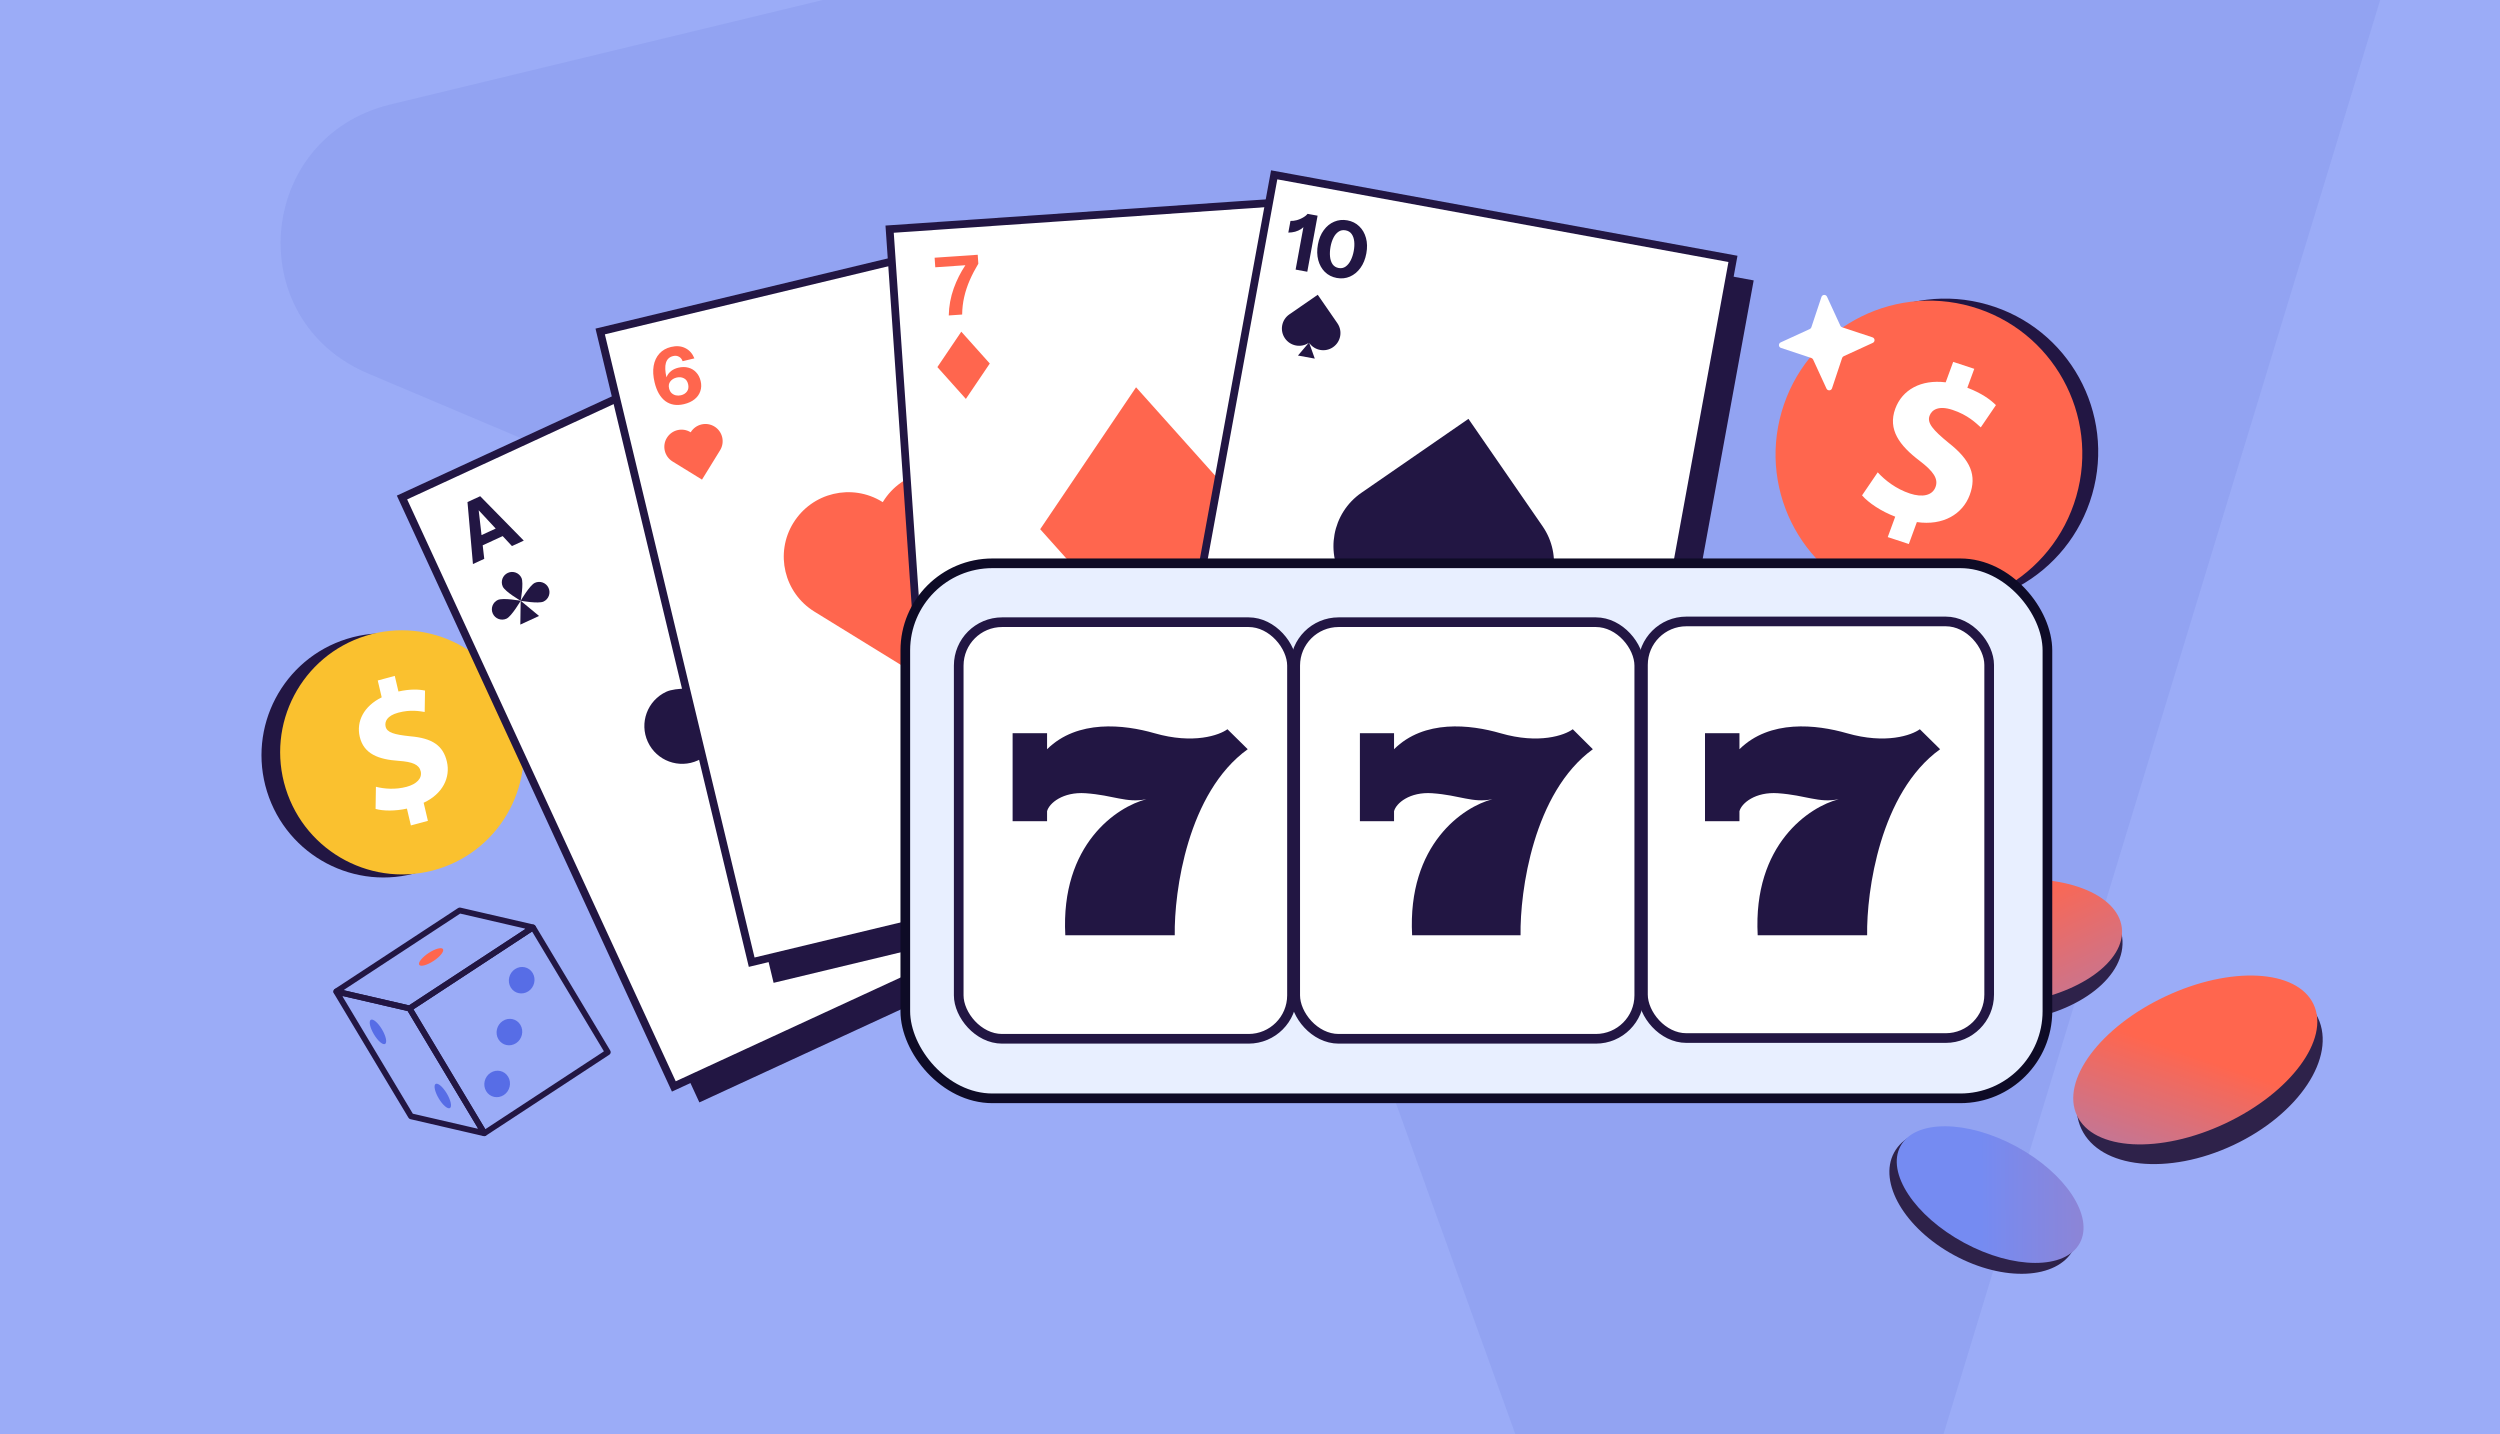
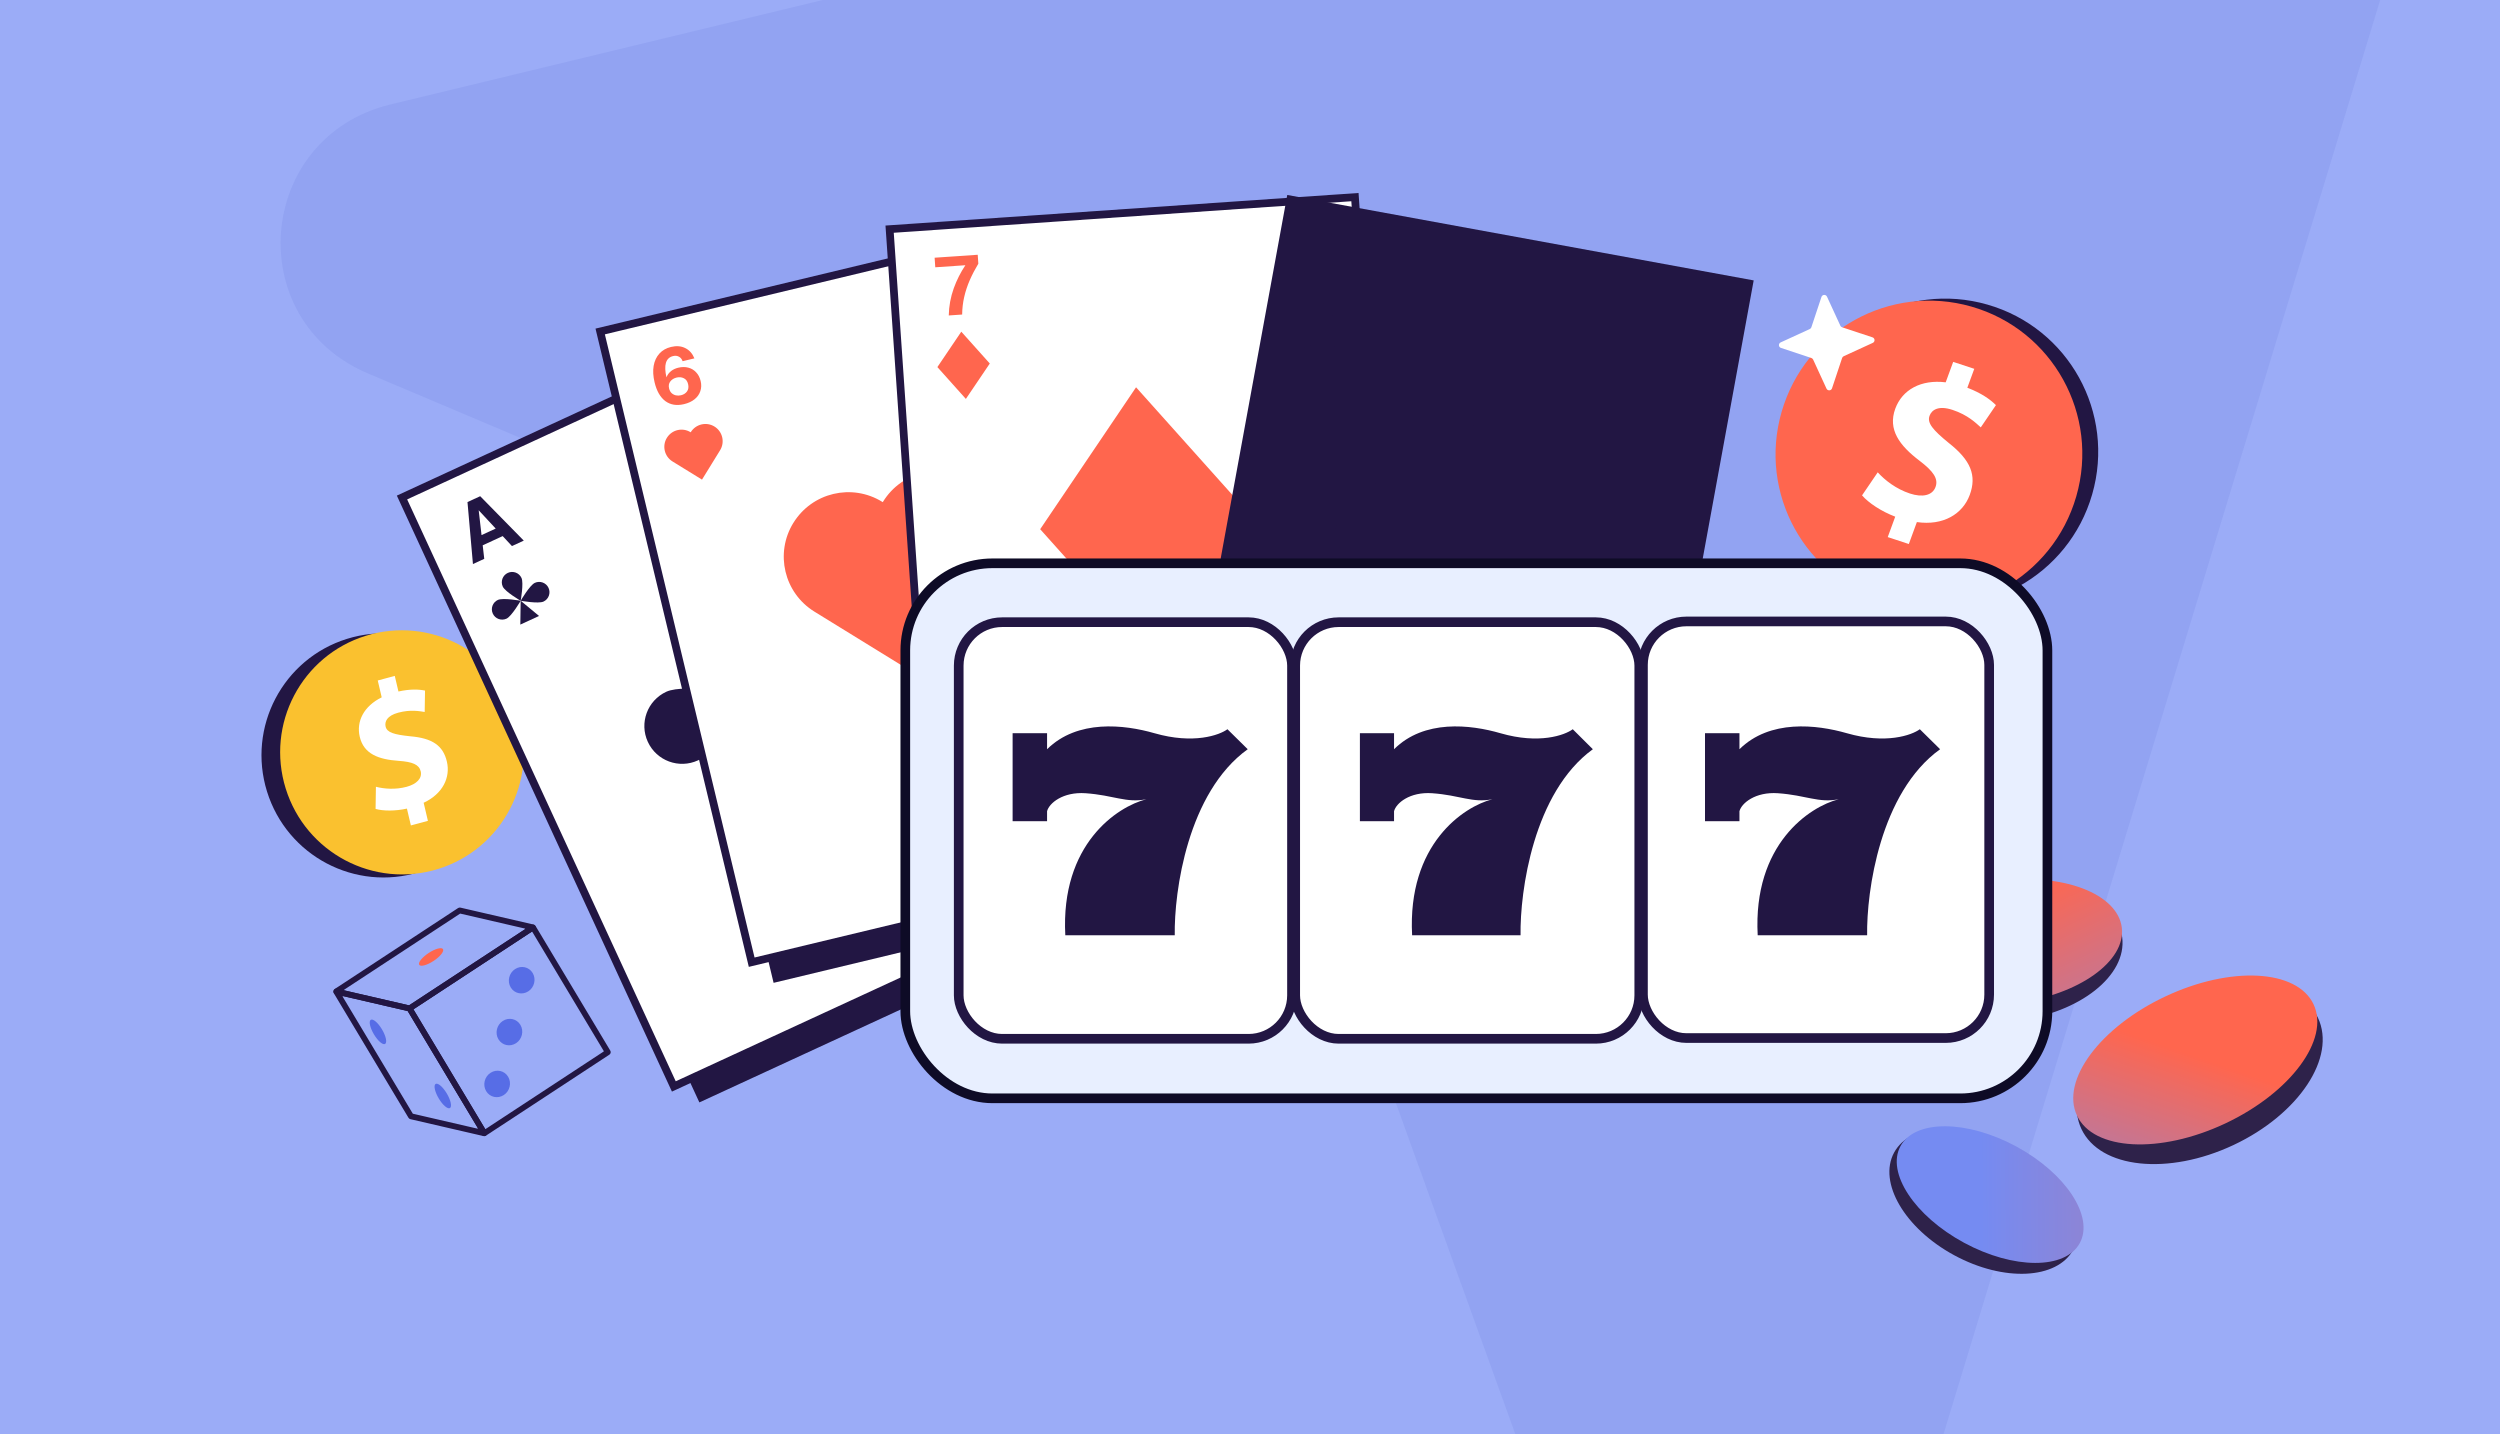
<svg xmlns="http://www.w3.org/2000/svg" width="441" height="253" viewBox="0 0 441 253" fill="none">
  <rect x="0" y="0" width="441" height="253" fill="#333333" stroke="none" />
  <g clip-path="url(#clip0_763_7668)">
    <rect width="441" height="253" fill="#9BACF7" />
    <path opacity="0.2" d="M398.773 -61.281L68.88 18.422C45.175 24.175 42.441 56.422 64.984 65.911L213.971 128.897C220.485 131.737 225.327 136.84 227.805 143.478L282.529 295.198C290.594 317.97 323.428 317.081 330.349 294.004L428.863 -29.567C434.579 -48.059 417.805 -65.739 398.773 -61.281Z" fill="#3F52C5" fill-opacity="0.5" />
    <path d="M74.006 153.818C85.334 150.296 91.655 138.235 88.125 126.879C84.594 115.522 72.55 109.17 61.222 112.691C49.894 116.212 43.573 128.273 47.103 139.63C50.633 150.987 62.678 157.339 74.006 153.818Z" fill="#221643" />
    <path d="M77.299 153.28C88.627 149.759 94.948 137.698 91.418 126.341C87.887 114.984 75.843 108.632 64.515 112.154C53.187 115.675 46.866 127.736 50.396 139.093C53.926 150.449 65.971 156.801 77.299 153.28Z" fill="#FAC12F" />
    <path d="M72.48 145.611L71.781 142.638C69.705 143.096 67.58 143.069 66.252 142.695L66.312 138.787C67.769 139.159 69.732 139.329 71.726 138.794C73.474 138.322 74.507 137.313 74.214 136.062C73.935 134.873 72.778 134.385 70.325 134.214C66.78 133.971 64.173 133.008 63.46 129.974C62.813 127.221 64.207 124.55 67.332 123.01L66.634 120.037L69.638 119.228L70.285 121.981C72.361 121.523 73.844 121.589 74.974 121.817L74.915 125.592C74.038 125.462 72.458 125.122 70.249 125.716C68.257 126.253 67.819 127.301 68.023 128.178C68.266 129.211 69.493 129.578 72.335 129.878C76.293 130.209 78.169 131.533 78.831 134.349C79.485 137.135 78.113 140.031 74.733 141.607L75.483 144.798L72.478 145.607L72.48 145.611Z" fill="white" />
    <path d="M150.789 54.279L74.844 89.333L123.369 194.466L199.315 159.412L150.789 54.279Z" fill="#221643" />
    <path d="M70.913 87.76L145.615 53.281L193.566 157.17L118.864 191.649L70.913 87.76Z" fill="white" stroke="#221643" stroke-width="1.37" />
    <path fill-rule="evenodd" clip-rule="evenodd" d="M82.464 88.564L83.427 99.498L85.421 98.579L85.148 96.192L88.674 94.567L90.309 96.326L92.394 95.365L84.706 87.531L82.464 88.564ZM84.441 90.01L84.942 94.391L87.441 93.239L84.441 90.01Z" fill="#221643" />
    <path fill-rule="evenodd" clip-rule="evenodd" d="M181.175 158.525L173.487 150.691L175.481 149.772L177.119 151.53L180.645 149.904L180.369 147.519L182.455 146.558L183.417 157.492L181.175 158.525ZM181.36 156.083L178.355 152.856L180.853 151.705L181.36 156.083Z" fill="#221643" />
    <path d="M91.846 105.974C91.846 105.974 92.413 102.861 91.992 101.949C91.57 101.036 90.489 100.638 89.577 101.059C88.664 101.481 88.266 102.562 88.687 103.475C89.109 104.388 91.846 105.974 91.846 105.974Z" fill="#221643" />
    <path d="M91.846 105.975C91.846 105.975 88.734 105.408 87.821 105.829C86.908 106.25 86.511 107.331 86.932 108.244C87.353 109.157 88.434 109.554 89.347 109.133C90.26 108.712 91.846 105.975 91.846 105.975Z" fill="#221643" />
    <path d="M95.871 106.12C94.959 106.541 91.847 105.974 91.847 105.974C91.847 105.974 93.433 103.237 94.346 102.815C95.259 102.394 96.34 102.792 96.761 103.705C97.182 104.617 96.784 105.699 95.871 106.12Z" fill="#221643" />
    <path d="M91.784 110.18L91.847 105.974L95.088 108.654L91.784 110.18Z" fill="#221643" />
    <path d="M173.947 139.896C173.947 139.896 176.682 141.487 177.102 142.399C177.522 143.313 177.122 144.393 176.21 144.813C175.296 145.234 174.216 144.834 173.796 143.921C173.375 143.007 173.947 139.896 173.947 139.896Z" fill="#221643" />
    <path d="M173.947 139.895C173.947 139.895 172.356 142.63 171.443 143.05C170.53 143.47 169.449 143.07 169.029 142.158C168.609 141.244 169.009 140.164 169.922 139.744C170.835 139.323 173.947 139.895 173.947 139.895Z" fill="#221643" />
    <path d="M176.451 136.74C175.538 137.16 173.948 139.895 173.948 139.895C173.948 139.895 177.059 140.467 177.973 140.047C178.886 139.627 179.285 138.546 178.865 137.633C178.445 136.72 177.365 136.32 176.451 136.74Z" fill="#221643" />
    <path d="M170.709 137.211L173.947 139.895L174.016 135.69L170.709 137.211Z" fill="#221643" />
    <path d="M132.28 122.555C132.28 122.555 134.357 111.154 132.815 107.812C131.271 104.468 127.31 103.011 123.968 104.553C120.624 106.097 119.167 110.058 120.71 113.4C122.254 116.744 132.28 122.555 132.28 122.555Z" fill="#221643" />
    <path d="M132.281 122.558C132.281 122.558 120.88 120.48 117.538 122.023C114.194 123.567 112.737 127.527 114.279 130.869C115.823 134.213 119.784 135.67 123.126 134.128C126.47 132.584 132.281 122.558 132.281 122.558Z" fill="#221643" />
    <path d="M147.026 123.091C143.684 124.633 132.282 122.556 132.282 122.556C132.282 122.556 138.094 112.529 141.438 110.985C144.782 109.441 148.74 110.9 150.285 114.244C151.827 117.586 150.37 121.546 147.026 123.091Z" fill="#221643" />
    <path d="M132.053 137.962L132.282 122.557L144.156 132.372L132.053 137.962Z" fill="#221643" />
    <path d="M190.75 41.249L109.418 60.785L136.462 173.373L217.794 153.838L190.75 41.249Z" fill="#221643" />
    <path d="M105.873 58.473L185.873 39.257L212.597 150.514L132.597 169.73L105.873 58.473Z" fill="white" stroke="#221643" stroke-width="1.37" />
    <path fill-rule="evenodd" clip-rule="evenodd" d="M117.369 70.757C118.276 71.422 119.373 71.6 120.661 71.292C121.413 71.111 122.034 70.824 122.524 70.428C123.014 70.033 123.351 69.559 123.535 69.007C123.729 68.453 123.748 67.853 123.594 67.21C123.444 66.584 123.178 66.073 122.795 65.676C122.419 65.267 121.96 64.994 121.419 64.855C120.876 64.707 120.287 64.71 119.652 64.862C119.172 64.977 118.757 65.167 118.409 65.433C118.069 65.696 117.81 66.017 117.633 66.395C117.606 66.451 117.582 66.507 117.56 66.564C117.32 65.476 117.288 64.628 117.466 64.019C117.655 63.37 118.081 62.966 118.743 62.808C119.115 62.718 119.449 62.753 119.746 62.912C120.05 63.06 120.272 63.328 120.413 63.716L122.493 63.217C122.144 62.362 121.607 61.757 120.88 61.404C120.16 61.04 119.324 60.972 118.372 61.2C117.529 61.402 116.846 61.791 116.322 62.367C115.799 62.943 115.459 63.666 115.304 64.537C115.155 65.397 115.21 66.367 115.469 67.446C115.836 68.978 116.469 70.082 117.369 70.757ZM121.188 69.052C120.943 69.388 120.589 69.612 120.127 69.723C119.818 69.797 119.518 69.802 119.224 69.738C118.94 69.672 118.688 69.54 118.469 69.344C118.256 69.136 118.109 68.864 118.029 68.529C117.909 68.03 117.982 67.615 118.248 67.283C118.511 66.942 118.879 66.715 119.35 66.602C119.812 66.491 120.234 66.529 120.614 66.716C121.001 66.892 121.257 67.238 121.381 67.755C121.504 68.271 121.44 68.704 121.188 69.052Z" fill="#FF664E" />
    <path fill-rule="evenodd" clip-rule="evenodd" d="M196.217 141.052C196.724 140.048 197.621 139.392 198.909 139.084C199.661 138.904 200.345 138.879 200.961 139.009C201.577 139.139 202.092 139.409 202.507 139.818C202.93 140.224 203.219 140.75 203.373 141.393C203.523 142.019 203.517 142.595 203.356 143.123C203.206 143.657 202.921 144.109 202.502 144.478C202.084 144.856 201.558 145.121 200.924 145.273C200.443 145.388 199.987 145.406 199.556 145.327C199.134 145.246 198.758 145.078 198.429 144.821C198.38 144.783 198.333 144.744 198.287 144.703C198.566 145.782 198.923 146.553 199.357 147.014C199.82 147.507 200.382 147.674 201.044 147.516C201.416 147.427 201.698 147.244 201.891 146.968C202.095 146.699 202.171 146.359 202.121 145.949L204.202 145.451C204.279 146.372 204.073 147.154 203.585 147.799C203.108 148.45 202.394 148.889 201.442 149.117C200.599 149.319 199.814 149.282 199.086 149.006C198.359 148.73 197.728 148.239 197.195 147.532C196.672 146.833 196.282 145.944 196.024 144.865C195.656 143.333 195.721 142.062 196.217 141.052ZM200.394 140.842C200.023 140.653 199.606 140.614 199.144 140.724C198.835 140.798 198.565 140.93 198.333 141.12C198.109 141.308 197.944 141.539 197.837 141.814C197.742 142.095 197.734 142.404 197.815 142.739C197.934 143.238 198.188 143.575 198.575 143.751C198.964 143.935 199.394 143.971 199.866 143.858C200.328 143.748 200.687 143.523 200.941 143.184C201.206 142.852 201.277 142.427 201.153 141.911C201.03 141.394 200.776 141.038 200.394 140.842Z" fill="#FF664E" />
    <path d="M117.641 77.23C118.519 75.805 120.385 75.362 121.81 76.24L121.839 76.257L121.852 76.236C122.732 74.807 124.604 74.362 126.032 75.242C127.46 76.122 127.906 77.994 127.026 79.422L123.832 84.606L118.63 81.4C117.205 80.522 116.761 78.655 117.639 77.23L117.641 77.23Z" fill="#FF664E" />
    <path d="M139.952 92.237C143.25 86.884 150.261 85.217 155.614 88.515L155.72 88.582L155.769 88.5C159.074 83.135 166.104 81.463 171.469 84.768C176.834 88.073 178.506 95.104 175.201 100.468L163.207 119.937L143.67 107.897C138.317 104.6 136.65 97.588 139.948 92.236L139.952 92.237Z" fill="#FF664E" />
    <path d="M193.587 135.147C195.015 136.02 196.88 135.569 197.753 134.141L197.77 134.112L197.791 134.126C199.223 135 201.093 134.549 201.968 133.117C202.842 131.685 202.391 129.815 200.959 128.94L195.763 125.767L192.579 130.982C191.707 132.411 192.157 134.276 193.586 135.148L193.587 135.147Z" fill="#FF664E" />
    <path d="M243.494 37.544L160.047 43.294L168.006 158.811L251.454 153.061L243.494 37.544Z" fill="#221643" />
    <path d="M156.929 40.424L239.01 34.769L246.876 148.919L164.795 154.575L156.929 40.424Z" fill="white" stroke="#221643" stroke-width="1.37" />
    <path d="M168.242 50.854C167.687 52.407 167.393 54.005 167.362 55.647L169.724 55.485C169.737 54.41 169.858 53.376 170.087 52.382C170.316 51.379 170.642 50.393 171.065 49.424C171.488 48.455 171.992 47.486 172.578 46.515L172.47 44.94L164.867 45.46L164.983 47.15L170.295 46.786C169.451 48.046 168.767 49.401 168.242 50.854Z" fill="#FF664E" />
    <path d="M234.848 140.152C234.086 138.689 233.578 137.146 233.323 135.524L235.686 135.362C235.845 136.425 236.106 137.434 236.468 138.387C236.831 139.35 237.288 140.283 237.839 141.185C238.39 142.087 239.021 142.979 239.734 143.86L239.841 145.435L232.238 145.955L232.123 144.266L237.435 143.902C236.428 142.77 235.565 141.52 234.848 140.152Z" fill="#FF664E" />
    <path d="M174.598 64.124L169.573 58.509L165.354 64.753L170.379 70.369L174.598 64.124Z" fill="#FF664E" />
    <path d="M239.344 126.142L234.319 120.527L230.101 126.772L235.125 132.387L239.344 126.142Z" fill="#FF664E" />
    <path d="M220.546 90.829L200.401 68.317L183.488 93.352L203.632 115.864L220.546 90.829Z" fill="#FF664E" />
    <path d="M309.35 49.463L227.074 34.392L206.212 148.288L288.488 163.359L309.35 49.463Z" fill="#221643" />
-     <path d="M224.765 30.841L305.694 45.666L285.078 158.215L204.149 143.391L224.765 30.841Z" fill="white" stroke="#221643" stroke-width="1.37" />
    <path fill-rule="evenodd" clip-rule="evenodd" d="M233.718 47.982C234.289 48.532 234.986 48.883 235.81 49.034C236.634 49.185 237.406 49.105 238.126 48.792C238.857 48.472 239.477 47.961 239.984 47.259C240.492 46.558 240.838 45.703 241.023 44.696C241.206 43.698 241.184 42.79 240.956 41.972C240.729 41.144 240.334 40.461 239.77 39.922C239.209 39.374 238.511 39.023 237.678 38.87C236.854 38.719 236.077 38.799 235.348 39.11C234.63 39.413 234.017 39.911 233.512 40.604C233.007 41.287 232.664 42.128 232.48 43.126C232.297 44.124 232.317 45.046 232.54 45.892C232.765 46.728 233.157 47.425 233.718 47.982ZM237.373 47.021C237.013 47.277 236.6 47.362 236.133 47.276C235.675 47.192 235.319 46.97 235.063 46.611C234.818 46.244 234.669 45.791 234.617 45.251C234.565 44.711 234.595 44.135 234.708 43.521C234.817 42.926 234.99 42.395 235.228 41.927C235.465 41.46 235.762 41.107 236.118 40.87C236.475 40.623 236.888 40.543 237.355 40.629C237.822 40.714 238.179 40.931 238.428 41.28C238.676 41.629 238.828 42.063 238.884 42.585C238.939 43.106 238.912 43.669 238.801 44.273C238.69 44.878 238.514 45.423 238.273 45.909C238.032 46.394 237.732 46.765 237.373 47.021Z" fill="#221643" />
    <path d="M229.92 40.076C229.792 40.198 229.648 40.312 229.488 40.418C229.188 40.609 228.848 40.76 228.468 40.87C228.099 40.972 227.696 41.026 227.26 41.031L227.639 38.971C227.986 38.987 228.359 38.942 228.757 38.836C229.157 38.72 229.526 38.565 229.864 38.372C230.214 38.171 230.476 37.954 230.651 37.721L232.423 38.047L230.606 47.936L228.546 47.557L229.92 40.076Z" fill="#221643" />
    <path fill-rule="evenodd" clip-rule="evenodd" d="M277.598 143.189C278.327 142.878 279.104 142.799 279.928 142.95C280.752 143.101 281.445 143.451 282.007 143.999C282.576 144.558 282.973 145.256 283.198 146.092C283.423 146.929 283.443 147.851 283.258 148.858C283.075 149.856 282.731 150.697 282.227 151.38C281.721 152.073 281.109 152.571 280.39 152.874C279.67 153.187 278.894 153.267 278.061 153.114C277.237 152.962 276.539 152.612 275.968 152.062C275.404 151.523 275.009 150.84 274.783 150.012C274.554 149.194 274.532 148.286 274.715 147.288C274.899 146.29 275.245 145.436 275.754 144.725C276.262 144.023 276.876 143.511 277.598 143.189ZM280.673 145.387C280.428 145.02 280.072 144.794 279.605 144.708C279.147 144.624 278.735 144.704 278.368 144.949C278.009 145.205 277.709 145.576 277.468 146.062C277.227 146.548 277.051 147.097 276.938 147.711C276.828 148.306 276.802 148.864 276.857 149.386C276.913 149.907 277.065 150.342 277.313 150.69C277.56 151.048 277.917 151.27 278.384 151.356C278.851 151.441 279.262 151.366 279.618 151.128C279.974 150.891 280.271 150.538 280.508 150.071C280.745 149.603 280.92 149.067 281.031 148.463C281.142 147.858 281.171 147.286 281.119 146.747C281.067 146.207 280.918 145.754 280.673 145.387Z" fill="#221643" />
    <path d="M271.238 149.229C271.162 149.069 271.068 148.911 270.956 148.756C270.744 148.47 270.479 148.209 270.163 147.971C269.855 147.744 269.498 147.551 269.091 147.391L268.713 149.451C269.043 149.559 269.376 149.734 269.71 149.975C270.043 150.225 270.333 150.501 270.58 150.802C270.835 151.114 271.003 151.41 271.084 151.69L272.856 152.015L274.673 142.126L272.613 141.748L271.238 149.229Z" fill="#221643" />
    <path d="M230.933 60.471C231.884 61.848 233.772 62.192 235.148 61.242L235.149 61.24C236.526 60.29 236.871 58.402 235.92 57.025L232.449 51.997L227.44 55.457C226.058 56.41 225.712 58.303 226.666 59.683C227.613 61.057 229.489 61.407 230.867 60.474L228.96 62.718L231.928 63.261L230.933 60.471Z" fill="#221643" />
    <path d="M253.324 105.804C256.905 110.987 264.014 112.285 269.199 108.705L269.201 108.701C274.387 105.121 275.686 98.01 272.106 92.824L259.034 73.886L240.166 86.917C234.962 90.508 233.657 97.636 237.251 102.836C240.82 108.008 247.884 109.329 253.076 105.816L245.891 114.264L257.069 116.309L253.324 105.804Z" fill="#221643" />
    <path d="M279.455 130.403C280.833 129.455 282.72 129.804 283.669 131.181L283.669 131.183C284.618 132.561 284.269 134.448 282.891 135.397L277.859 138.863L274.407 133.848C273.455 132.466 273.804 130.574 275.186 129.622C276.56 128.676 278.438 129.015 279.395 130.377L278.409 127.602L281.376 128.149L279.455 130.403Z" fill="#221643" />
    <path d="M93.857 163.374C94.001 163.28 94.195 163.324 94.284 163.472L107.458 185.447C107.542 185.587 107.501 185.767 107.365 185.857L85.607 200.132C85.463 200.227 85.269 200.182 85.181 200.035L72.006 178.059C71.922 177.92 71.964 177.739 72.1 177.65L93.857 163.374ZM106.599 185.687C106.735 185.598 106.777 185.417 106.693 185.278L94.095 164.266C94.007 164.119 93.813 164.074 93.669 164.169L72.865 177.819C72.729 177.908 72.688 178.089 72.771 178.229L85.369 199.24C85.458 199.388 85.652 199.432 85.796 199.338L106.599 185.687Z" fill="#221643" />
    <path d="M94.05 163.306C94.31 163.366 94.371 163.708 94.148 163.855L72.394 178.13C72.325 178.175 72.24 178.19 72.159 178.172L59.279 175.193C59.019 175.132 58.958 174.79 59.181 174.644L80.935 160.369C81.004 160.323 81.089 160.308 81.169 160.327L94.05 163.306ZM72.069 177.557C72.15 177.576 72.235 177.561 72.304 177.515L92.722 164.118C92.945 163.971 92.883 163.629 92.624 163.569L81.257 160.94C81.177 160.922 81.092 160.937 81.023 160.982L60.605 174.38C60.382 174.526 60.443 174.869 60.703 174.929L72.069 177.557Z" fill="#221643" />
    <path d="M72.295 177.609C72.375 177.628 72.444 177.678 72.487 177.749L85.666 199.73C85.803 199.959 85.598 200.241 85.337 200.181L72.444 197.199C72.364 197.18 72.295 197.13 72.253 197.059L59.074 175.078C58.936 174.849 59.141 174.567 59.402 174.627L72.295 177.609ZM84.15 199.312C84.411 199.372 84.616 199.09 84.478 198.861L72.127 178.259C72.085 178.188 72.016 178.138 71.935 178.12L60.586 175.495C60.326 175.434 60.121 175.717 60.258 175.946L72.61 196.548C72.652 196.618 72.721 196.669 72.801 196.687L84.15 199.312Z" fill="#221643" />
    <path d="M72.4 178.156L85.285 199.648C85.371 199.792 85.555 199.834 85.694 199.742L106.974 185.78C107.114 185.688 107.158 185.497 107.071 185.354L94.186 163.862C94.1 163.718 93.917 163.676 93.777 163.768L72.498 177.729C72.358 177.821 72.314 178.012 72.4 178.156Z" stroke="#221643" stroke-width="0.457" />
    <path d="M93.857 163.374C94.001 163.28 94.195 163.324 94.284 163.472L107.458 185.447C107.542 185.587 107.501 185.767 107.365 185.857L85.607 200.132C85.463 200.227 85.269 200.182 85.181 200.035L72.006 178.059C71.922 177.92 71.964 177.739 72.1 177.65L93.857 163.374ZM106.599 185.687C106.735 185.598 106.777 185.417 106.693 185.278L94.095 164.266C94.007 164.119 93.813 164.074 93.669 164.169L72.865 177.819C72.729 177.908 72.688 178.089 72.771 178.229L85.369 199.24C85.458 199.388 85.652 199.432 85.796 199.338L106.599 185.687Z" stroke="#221643" stroke-width="0.457" />
    <path d="M93.437 163.988C93.66 163.842 93.599 163.5 93.339 163.44L81.213 160.635C81.132 160.616 81.047 160.631 80.978 160.677L59.894 174.514C59.671 174.66 59.732 175.002 59.992 175.062L72.115 177.866C72.196 177.885 72.281 177.87 72.35 177.824L93.437 163.988Z" stroke="#221643" stroke-width="0.457" />
    <path d="M94.05 163.306C94.31 163.366 94.371 163.708 94.148 163.855L72.394 178.13C72.325 178.175 72.24 178.19 72.159 178.172L59.279 175.193C59.019 175.132 58.958 174.79 59.181 174.644L80.935 160.369C81.004 160.323 81.089 160.308 81.169 160.327L94.05 163.306ZM72.069 177.557C72.15 177.576 72.235 177.561 72.304 177.515L92.722 164.118C92.945 163.971 92.883 163.629 92.624 163.569L81.257 160.94C81.177 160.922 81.092 160.937 81.023 160.982L60.605 174.38C60.382 174.526 60.443 174.869 60.703 174.929L72.069 177.557Z" stroke="#221643" stroke-width="0.457" />
    <path d="M59.996 175.063C59.736 175.003 59.531 175.285 59.668 175.515L72.434 196.803C72.477 196.874 72.546 196.924 72.626 196.943L84.746 199.746C85.006 199.806 85.211 199.524 85.074 199.295L72.308 178.006C72.265 177.935 72.196 177.885 72.116 177.866L59.996 175.063Z" stroke="#221643" stroke-width="0.457" />
    <path d="M72.295 177.609C72.375 177.628 72.444 177.678 72.487 177.749L85.666 199.73C85.803 199.959 85.598 200.241 85.337 200.181L72.444 197.199C72.364 197.18 72.295 197.13 72.253 197.059L59.074 175.078C58.936 174.849 59.141 174.567 59.402 174.627L72.295 177.609ZM84.15 199.312C84.411 199.372 84.616 199.09 84.478 198.861L72.127 178.259C72.085 178.188 72.016 178.138 71.935 178.12L60.586 175.495C60.326 175.434 60.121 175.717 60.258 175.946L72.61 196.548C72.652 196.618 72.721 196.669 72.801 196.687L84.15 199.312Z" stroke="#221643" stroke-width="0.457" />
    <path d="M75.623 168.102C76.783 167.342 77.912 167.041 78.147 167.43C78.381 167.82 77.629 168.754 76.47 169.515C75.31 170.276 74.181 170.577 73.946 170.187C73.712 169.798 74.464 168.863 75.623 168.102Z" fill="#FF664E" />
    <path d="M65.972 182.479C65.269 181.307 65.012 180.152 65.398 179.899C65.784 179.645 66.668 180.39 67.37 181.562C68.072 182.734 68.329 183.888 67.943 184.142C67.558 184.396 66.674 183.65 65.972 182.479Z" fill="#576DE6" />
    <path d="M77.409 193.791C76.707 192.62 76.45 191.465 76.835 191.211C77.221 190.957 78.105 191.703 78.807 192.874C79.509 194.046 79.766 195.201 79.381 195.455C78.995 195.709 78.111 194.963 77.409 193.791Z" fill="#576DE6" />
    <path d="M87.923 183.329C87.276 182.247 87.617 180.8 88.687 180.099C89.758 179.398 91.152 179.704 91.799 180.786C92.446 181.868 92.106 183.315 91.035 184.016C89.964 184.716 88.57 184.411 87.923 183.329Z" fill="#576DE6" />
    <path d="M85.759 192.479C85.112 191.397 85.452 189.95 86.523 189.249C87.594 188.548 88.988 188.854 89.635 189.936C90.282 191.018 89.942 192.465 88.871 193.166C87.8 193.866 86.406 193.56 85.759 192.479Z" fill="#576DE6" />
    <path d="M90.087 174.179C89.44 173.097 89.781 171.65 90.851 170.949C91.922 170.248 93.316 170.554 93.963 171.636C94.61 172.718 94.27 174.165 93.199 174.866C92.128 175.567 90.734 175.261 90.087 174.179Z" fill="#576DE6" />
    <path d="M335.563 105.779C349.916 109.896 364.912 101.582 369.058 87.209C373.204 72.835 364.928 57.845 350.575 53.728C336.222 49.61 321.225 57.925 317.08 72.298C312.934 86.672 321.209 101.662 335.563 105.779Z" fill="#221643" />
    <path d="M332.758 106.137C347.111 110.255 362.108 101.941 366.253 87.567C370.399 73.193 362.124 58.203 347.77 54.086C333.417 49.969 318.421 58.283 314.275 72.657C310.129 87.03 318.405 102.02 332.758 106.137Z" fill="#FF664E" />
    <path d="M332.996 94.747L334.318 91.141C331.817 90.189 329.601 88.695 328.463 87.386L331.231 83.319C332.505 84.716 334.453 86.249 336.92 87.062C339.085 87.773 340.869 87.426 341.427 85.909C341.956 84.467 341.076 83.156 338.615 81.282C335.055 78.581 332.979 75.77 334.328 72.089C335.553 68.749 338.866 66.904 343.22 67.443L344.542 63.836L348.262 65.06L347.037 68.399C349.538 69.35 351.051 70.443 352.082 71.462L349.409 75.389C348.576 74.647 347.15 73.2 344.415 72.3C341.948 71.489 340.762 72.288 340.371 73.35C339.912 74.604 340.948 75.837 343.73 78.113C347.664 81.193 348.72 83.879 347.467 87.295C346.228 90.674 342.781 92.771 338.136 92.095L336.717 95.966L332.997 94.742L332.996 94.747Z" fill="white" />
    <path d="M373.955 165.417C374.356 168.574 372.613 171.767 369.324 174.375C366.043 176.978 361.276 178.948 355.801 179.641C350.326 180.335 345.218 179.615 341.389 177.913C337.552 176.207 335.065 173.549 334.664 170.392C334.263 167.235 336.006 164.042 339.295 161.433C342.576 158.83 347.343 156.861 352.818 156.167C358.293 155.474 363.401 156.193 367.23 157.896C371.067 159.602 373.554 162.259 373.955 165.417Z" fill="#2E224A" stroke="#2E224A" stroke-width="0.811" />
    <ellipse cx="20.208" cy="10.853" rx="20.208" ry="10.853" transform="matrix(0.992 -0.126 0.126 0.992 332.824 157.938)" fill="url(#paint0_linear_763_7668)" />
    <path d="M408.52 179.709C410.083 183.019 409.31 187.121 406.657 191.118C404.008 195.109 399.523 198.931 393.819 201.615C388.114 204.298 382.306 205.319 377.537 204.818C372.759 204.316 369.098 202.302 367.535 198.992C365.971 195.681 366.745 191.58 369.398 187.582C372.046 183.592 376.531 179.77 382.236 177.086C387.94 174.402 393.749 173.382 398.518 173.882C403.295 174.384 406.957 176.399 408.52 179.709Z" fill="#2E224A" stroke="#2E224A" stroke-width="0.811" />
    <ellipse cx="23.053" cy="12.389" rx="23.053" ry="12.389" transform="matrix(0.905 -0.426 0.427 0.904 361.094 185.6)" fill="url(#paint1_linear_763_7668)" />
    <rect x="159.696" y="99.367" width="201.469" height="94.378" rx="15.368" fill="#E8EFFF" stroke="#0E0B26" stroke-width="1.705" />
    <rect x="169.118" y="109.754" width="58.79" height="73.49" rx="7.663" fill="white" stroke="#221643" stroke-width="1.705" />
    <rect x="228.474" y="109.754" width="60.693" height="73.49" rx="7.663" fill="white" stroke="#221643" stroke-width="1.705" />
    <rect x="289.817" y="109.622" width="61.073" height="73.49" rx="7.663" fill="white" stroke="#221643" stroke-width="1.705" />
    <path d="M184.703 129.341V132.164C190.066 126.872 198.288 127.798 203.651 129.341C210.515 131.317 215.092 129.694 216.522 128.636L220.097 132.164C209.514 139.785 207.107 157.214 207.226 164.976H187.92C187.062 148.887 197.097 142.278 202.221 140.984C198.646 141.69 196.501 140.279 191.496 139.926C187.491 139.644 185.06 141.69 184.703 143.101V144.865H178.625V129.341H184.703Z" fill="#221643" />
    <path d="M245.909 129.341V132.164C251.222 126.872 259.37 127.798 264.683 129.341C271.485 131.317 276.019 129.694 277.436 128.636L280.978 132.164C270.493 139.785 268.108 157.214 268.226 164.976H249.097C248.247 148.887 258.189 142.278 263.266 140.984C259.724 141.69 257.599 140.279 252.639 139.926C248.672 139.644 246.263 141.69 245.909 143.101V144.865H239.887V129.341H245.909Z" fill="#221643" />
    <path d="M306.839 129.341V132.164C312.202 126.872 320.425 127.798 325.788 129.341C332.652 131.317 337.228 129.694 338.658 128.636L342.234 132.164C331.651 139.785 329.244 157.214 329.363 164.976H310.057C309.199 148.887 319.233 142.278 324.358 140.984C320.783 141.69 318.638 140.279 313.632 139.926C309.628 139.644 307.197 141.69 306.839 143.101V144.865H300.762V129.341H306.839Z" fill="#221643" />
    <ellipse cx="17.97" cy="10.89" rx="17.97" ry="10.89" transform="matrix(0.88 0.476 -0.477 0.879 339.316 193.736)" fill="#2E224A" />
    <ellipse cx="17.97" cy="9.659" rx="17.97" ry="9.659" transform="matrix(0.88 0.476 -0.477 0.879 339.855 193.683)" fill="url(#paint2_linear_763_7668)" />
    <path d="M324.949 57.731L330.31 59.508C330.759 59.657 330.797 60.28 330.363 60.482L325.23 62.836C325.099 62.895 324.998 63.008 324.95 63.147L323.169 68.499C323.019 68.947 322.395 68.985 322.193 68.552L319.836 63.428C319.777 63.299 319.664 63.197 319.524 63.15L314.163 61.373C313.714 61.224 313.676 60.6 314.11 60.399L319.243 58.045C319.374 57.986 319.475 57.873 319.523 57.733L321.304 52.382C321.454 51.934 322.078 51.896 322.28 52.328L324.637 57.452C324.696 57.582 324.809 57.683 324.949 57.731Z" fill="white" />
  </g>
  <defs>
    <linearGradient id="paint0_linear_763_7668" x1="20.229" y1="-16.558" x2="42.914" y2="54.092" gradientUnits="userSpaceOnUse">
      <stop offset="0.245" stop-color="#FF664E" />
      <stop offset="1" stop-color="#758BF2" />
    </linearGradient>
    <linearGradient id="paint1_linear_763_7668" x1="38.321" y1="-4.142" x2="-8.819" y2="44.117" gradientUnits="userSpaceOnUse">
      <stop offset="0.323" stop-color="#FF664E" />
      <stop offset="1" stop-color="#758BF2" />
    </linearGradient>
    <linearGradient id="paint2_linear_763_7668" x1="108.333" y1="-43.823" x2="-6.666" y2="19.466" gradientUnits="userSpaceOnUse">
      <stop stop-color="#FF664E" />
      <stop offset="0.812" stop-color="#758BF2" />
    </linearGradient>
    <clipPath id="clip0_763_7668">
      <rect width="441" height="253" fill="white" />
    </clipPath>
  </defs>
</svg>